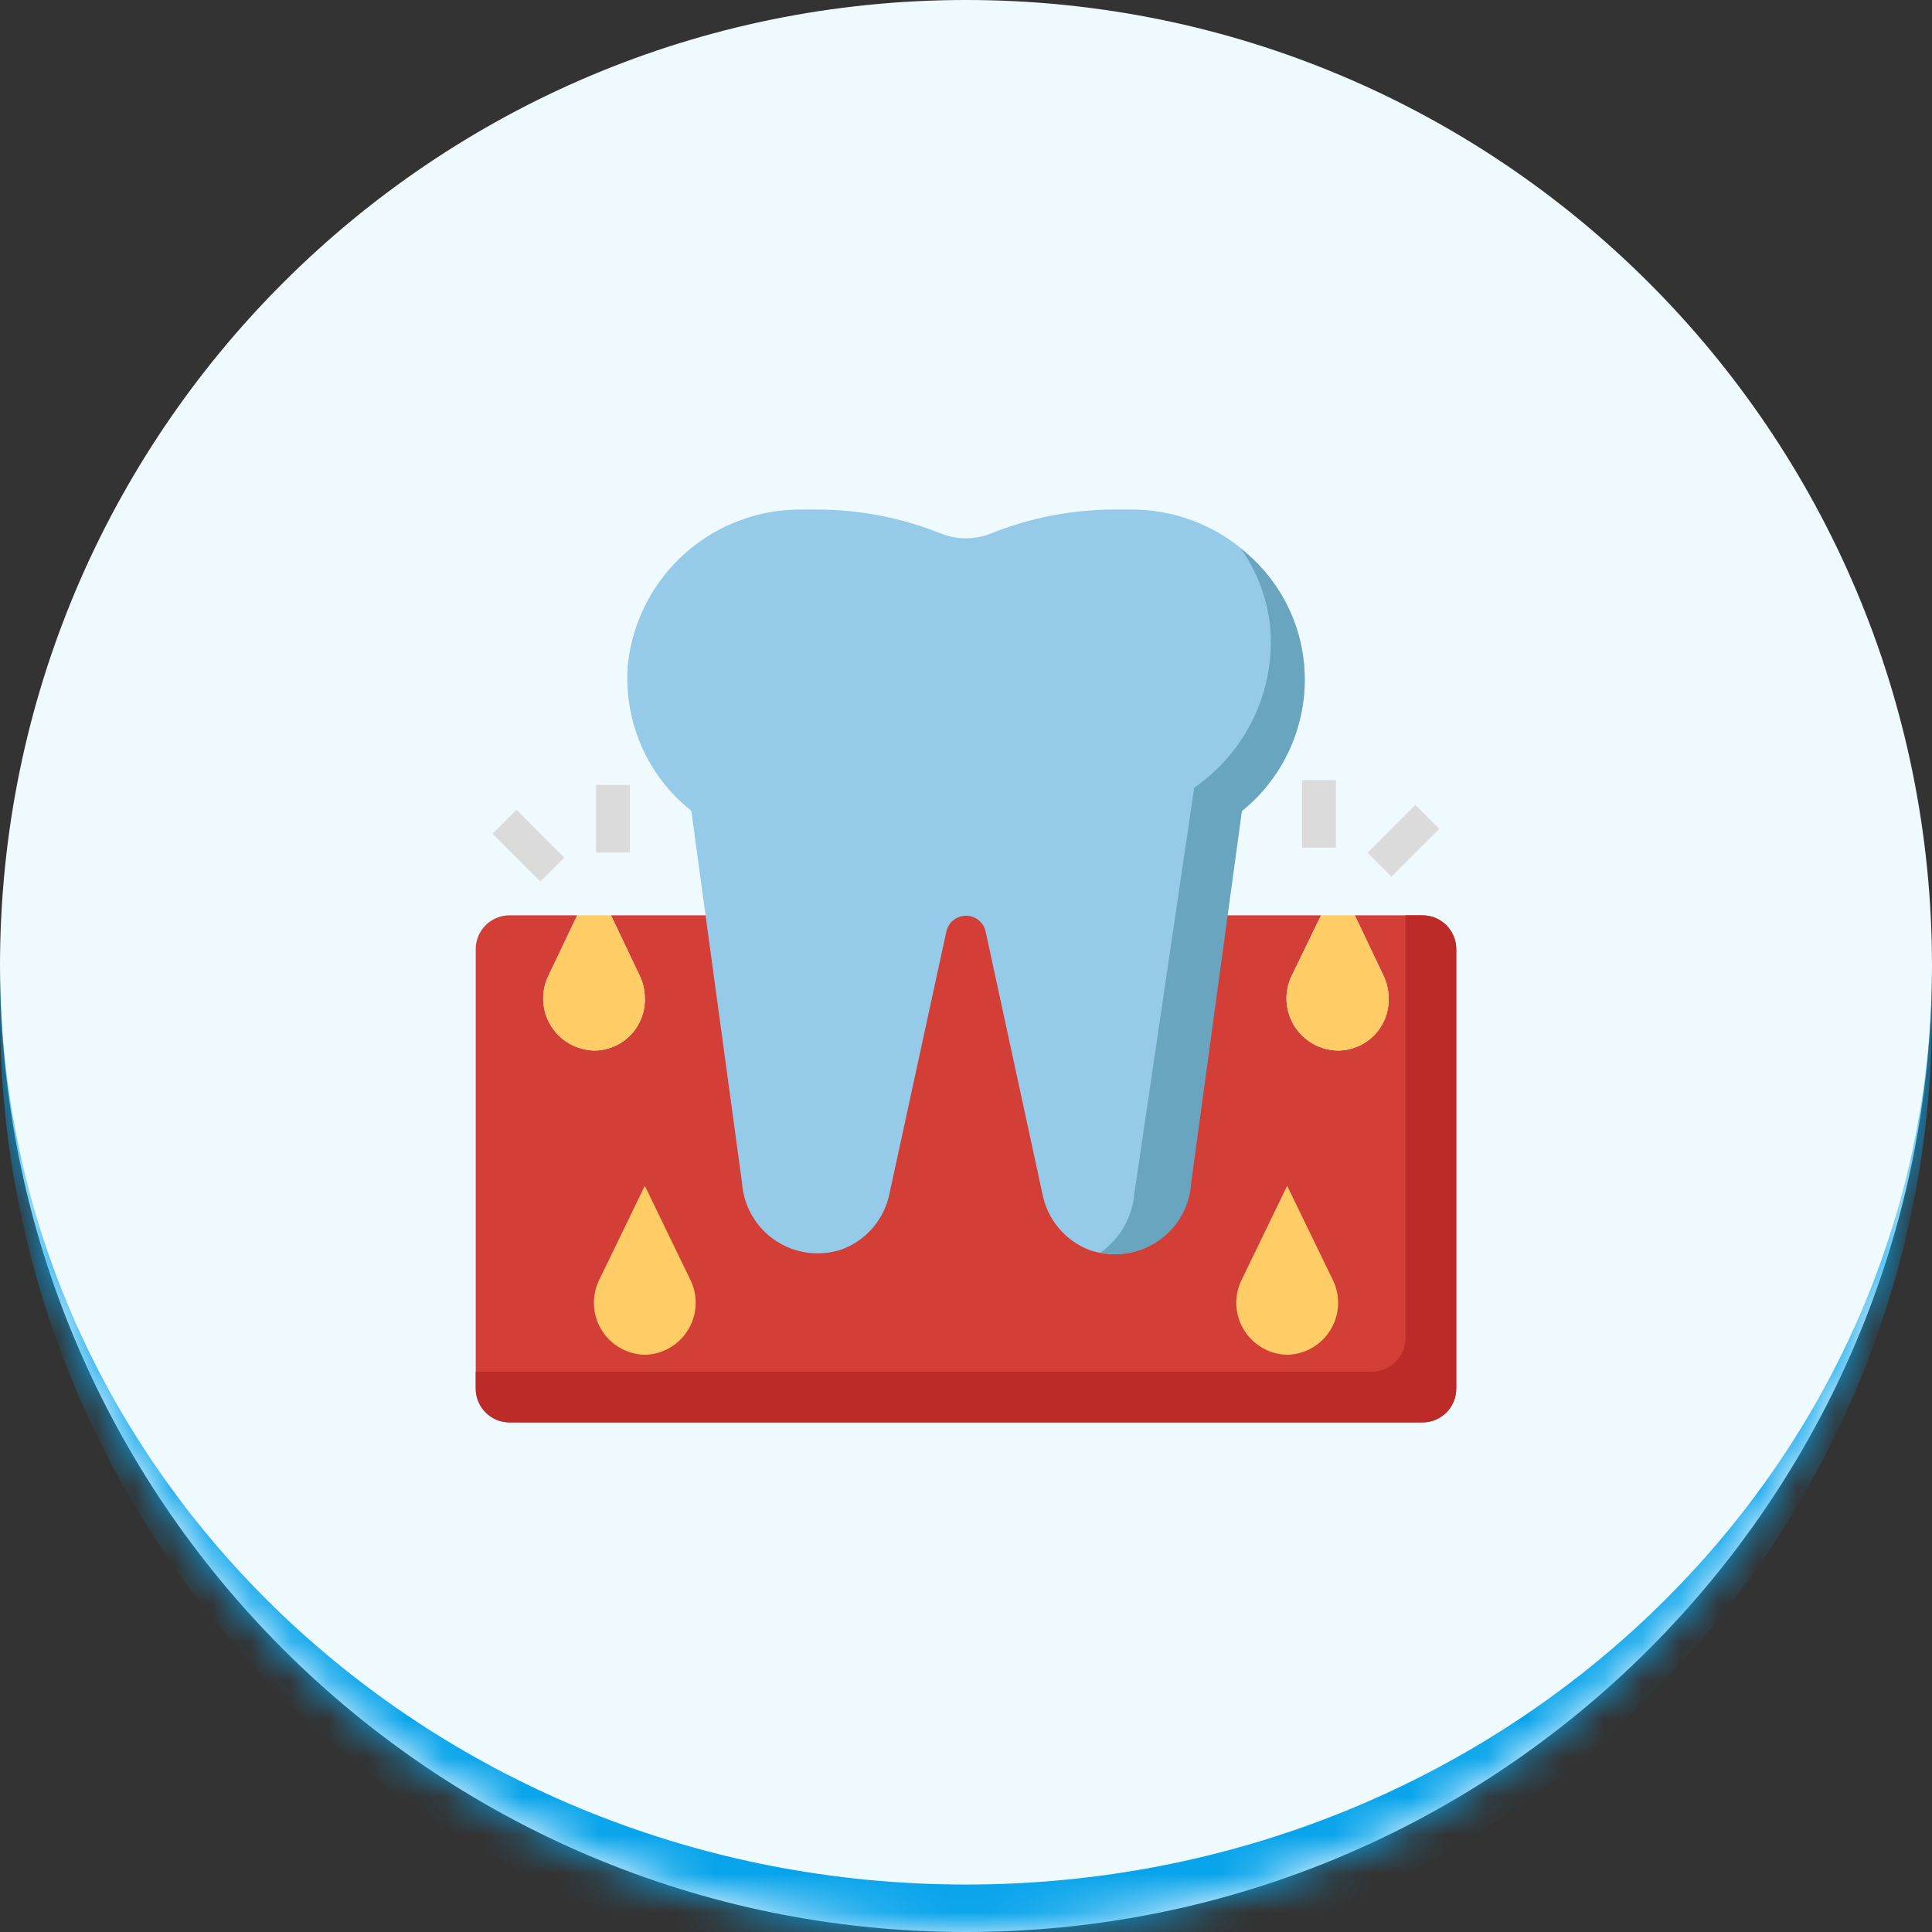
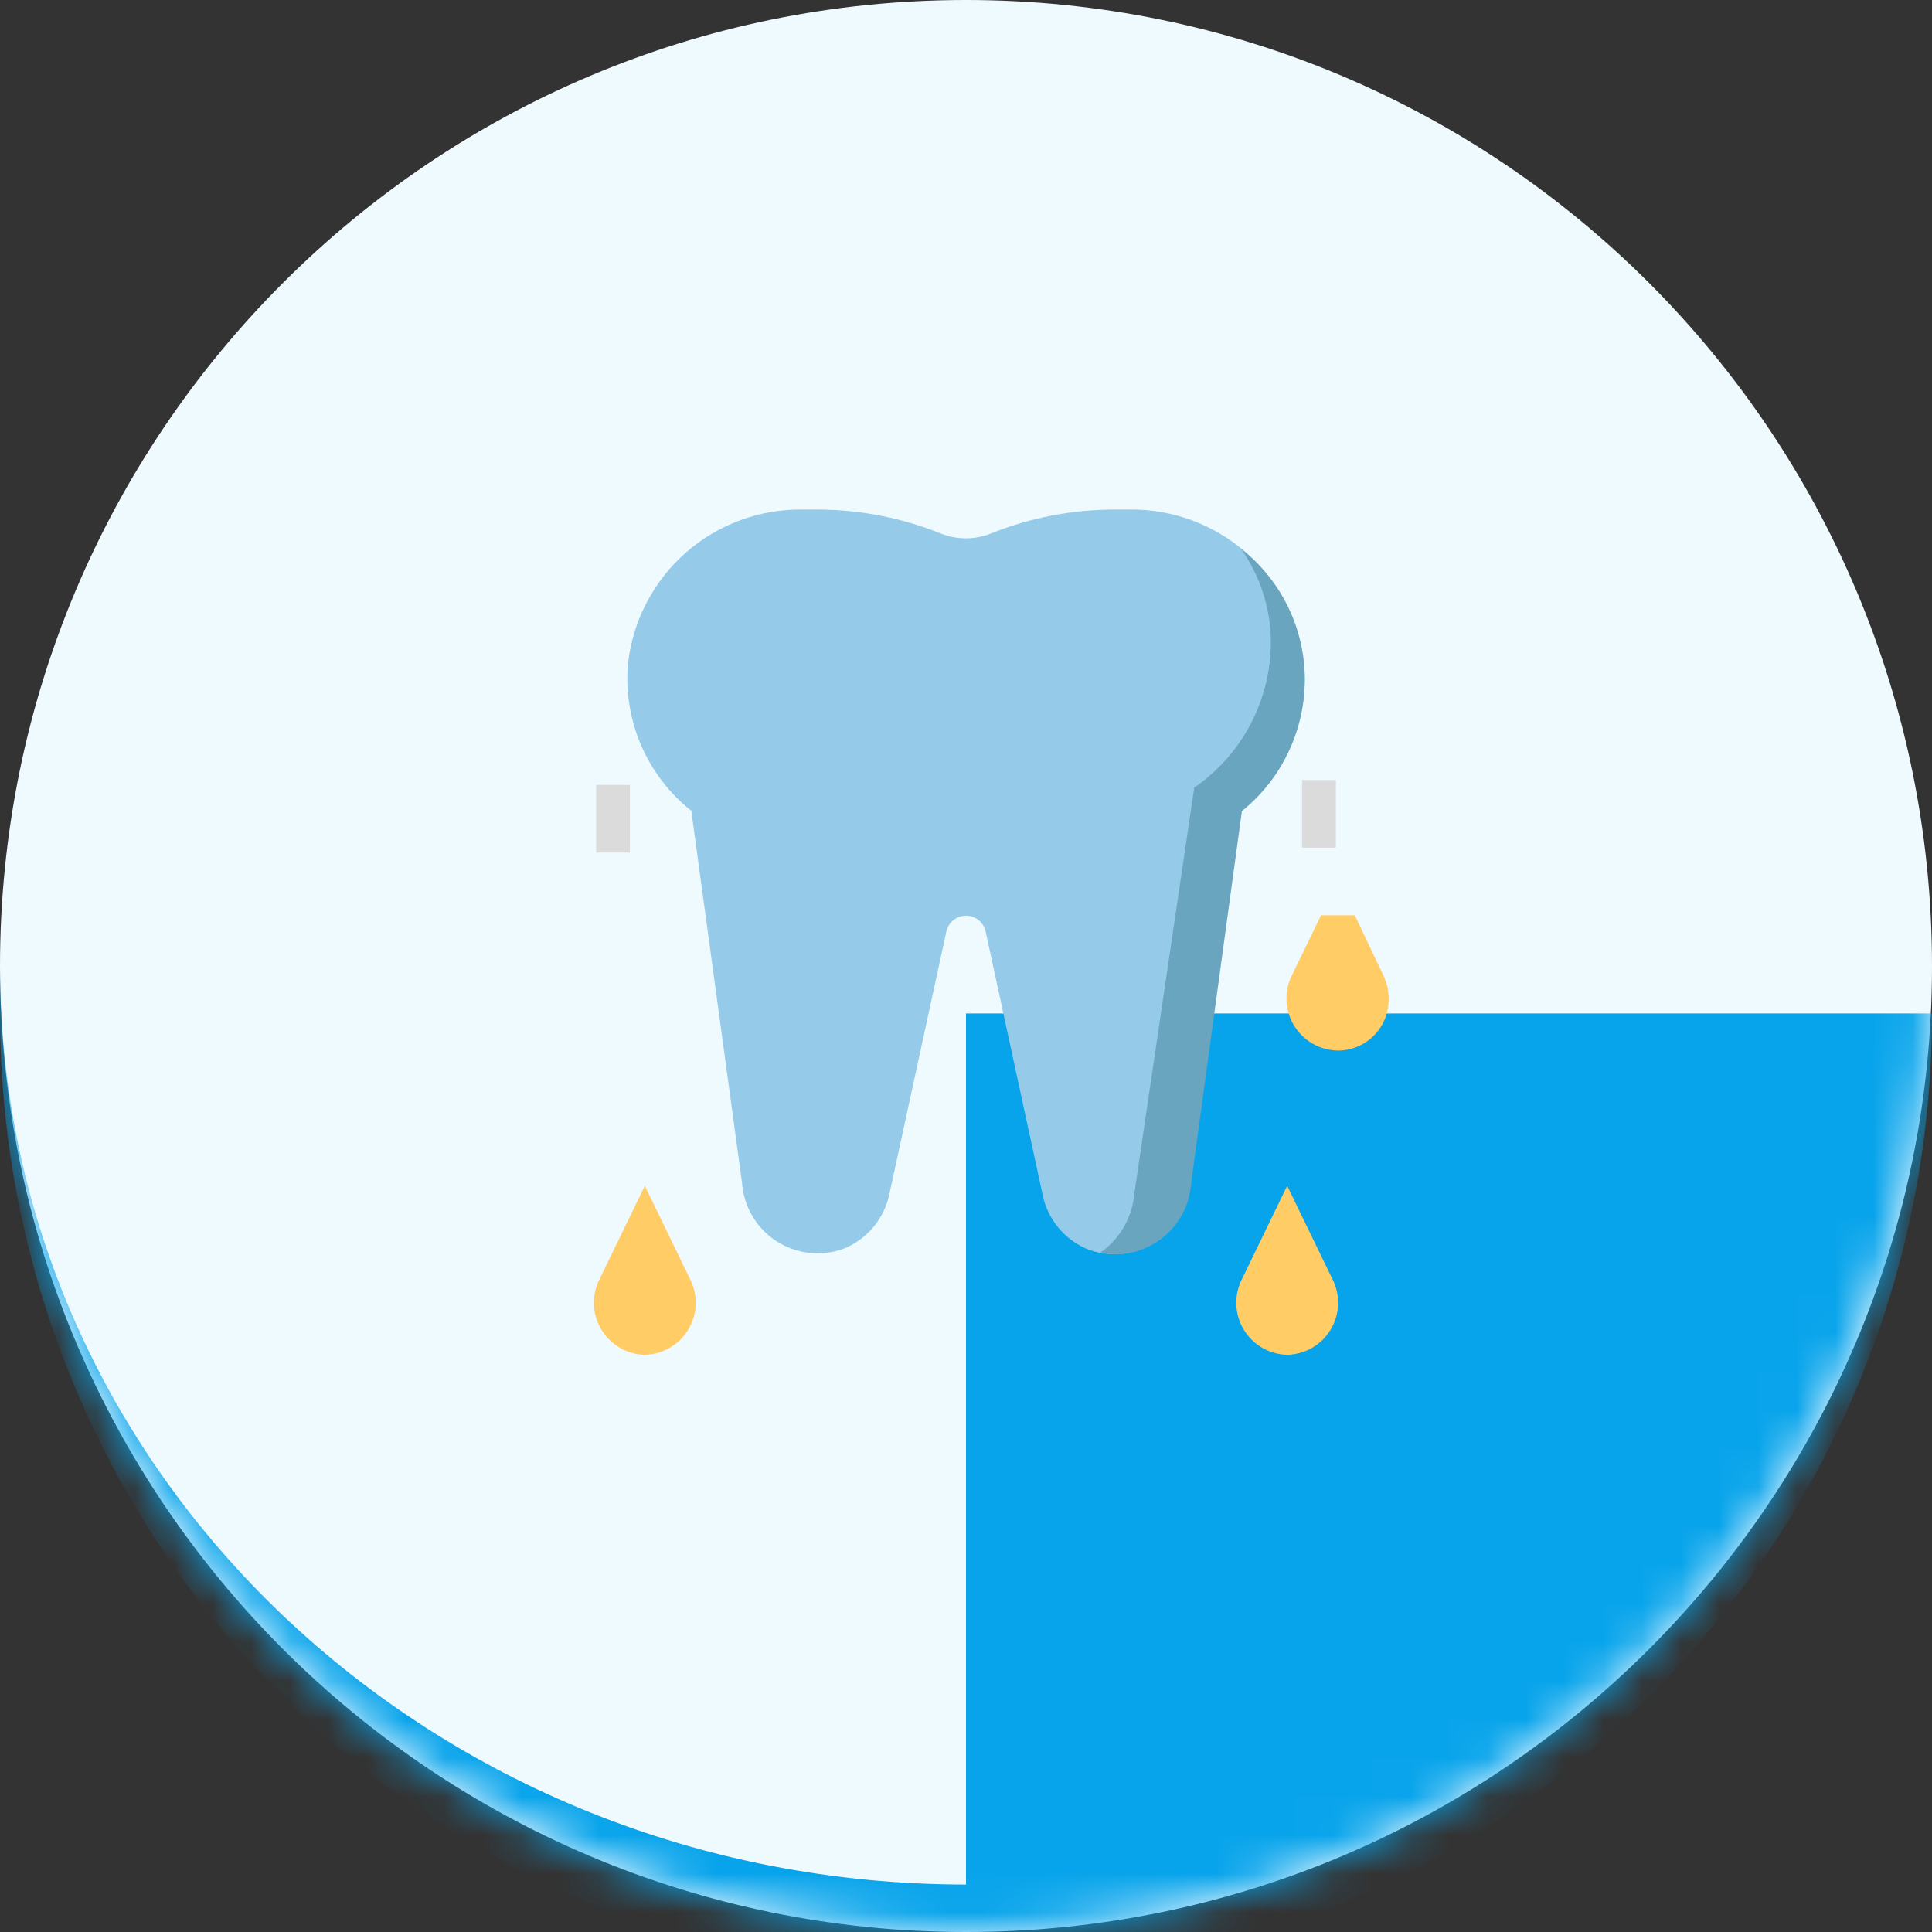
<svg xmlns="http://www.w3.org/2000/svg" width="50" height="50" viewBox="0 0 50 50" fill="none">
  <rect x="0" y="0" width="50" height="50" fill="#333333" stroke="none" />
  <mask id="path-1-inside-1_362_832" fill="white">
    <path d="M0 25C0 11.193 11.193 0 25 0C38.807 0 50 11.193 50 25C50 38.807 38.807 50 25 50C11.193 50 0 38.807 0 25Z" />
  </mask>
  <path d="M0 25C0 11.193 11.193 0 25 0C38.807 0 50 11.193 50 25C50 38.807 38.807 50 25 50C11.193 50 0 38.807 0 25Z" fill="#EFFAFF" />
-   <path d="M0 0H50H0ZM50 26.228C50 40.035 38.807 51.228 25 51.228C11.193 51.228 0 40.035 0 26.228V25C0 38.129 11.193 48.772 25 48.772C38.807 48.772 50 38.129 50 25V26.228ZM0 50V0V50ZM50 0V50V0Z" fill="#08A4EB" mask="url(#path-1-inside-1_362_832)" />
-   <path d="M31.733 23.688H34.188L33.439 25.232C33.336 25.436 33.286 25.663 33.295 25.892C33.304 26.12 33.371 26.343 33.489 26.539C33.608 26.734 33.775 26.897 33.973 27.01C34.172 27.124 34.396 27.185 34.625 27.188C34.801 27.188 34.975 27.152 35.136 27.084C35.298 27.016 35.445 26.915 35.567 26.789C35.69 26.663 35.785 26.514 35.849 26.35C35.913 26.186 35.943 26.011 35.938 25.836C35.938 25.626 35.89 25.42 35.797 25.232L35.062 23.688H36.812C37.045 23.688 37.267 23.78 37.431 23.944C37.595 24.108 37.688 24.33 37.688 24.562V35.938C37.688 36.17 37.595 36.392 37.431 36.556C37.267 36.72 37.045 36.812 36.812 36.812H13.188C12.955 36.812 12.733 36.72 12.569 36.556C12.405 36.392 12.312 36.17 12.312 35.938V24.562C12.312 24.33 12.405 24.108 12.569 23.944C12.733 23.78 12.955 23.688 13.188 23.688H14.938L14.203 25.232C14.1 25.435 14.05 25.661 14.058 25.889C14.066 26.116 14.132 26.338 14.249 26.533C14.366 26.729 14.531 26.891 14.728 27.005C14.925 27.12 15.147 27.183 15.375 27.188C15.551 27.188 15.725 27.152 15.886 27.084C16.048 27.016 16.195 26.915 16.317 26.789C16.44 26.663 16.535 26.514 16.599 26.35C16.663 26.186 16.693 26.011 16.688 25.836C16.688 25.626 16.64 25.42 16.547 25.232L15.812 23.688H18.28" fill="#D33E36" />
-   <path d="M36.812 23.688H36.375V34.625C36.375 34.857 36.283 35.08 36.119 35.244C35.955 35.408 35.732 35.5 35.5 35.5H12.312V35.938C12.312 36.17 12.405 36.392 12.569 36.556C12.733 36.72 12.955 36.812 13.188 36.812H36.812C37.045 36.812 37.267 36.72 37.431 36.556C37.595 36.392 37.688 36.17 37.688 35.938V24.562C37.688 24.33 37.595 24.108 37.431 23.944C37.267 23.78 37.045 23.688 36.812 23.688Z" fill="#BC2B28" />
-   <path d="M14.938 23.688L14.203 25.232C14.1 25.435 14.05 25.661 14.058 25.889C14.066 26.116 14.132 26.338 14.249 26.533C14.366 26.729 14.531 26.891 14.728 27.005C14.925 27.12 15.147 27.183 15.375 27.188C15.551 27.188 15.725 27.152 15.886 27.084C16.048 27.016 16.195 26.915 16.317 26.789C16.44 26.663 16.535 26.514 16.599 26.35C16.663 26.186 16.693 26.011 16.688 25.836C16.688 25.626 16.64 25.42 16.547 25.232L15.812 23.688H14.938Z" fill="#FFCC66" />
+   <path d="M0 0H50H0ZM50 26.228C50 40.035 38.807 51.228 25 51.228C11.193 51.228 0 40.035 0 26.228V25C0 38.129 11.193 48.772 25 48.772V26.228ZM0 50V0V50ZM50 0V50V0Z" fill="#08A4EB" mask="url(#path-1-inside-1_362_832)" />
  <path d="M34.188 23.688L33.439 25.232C33.336 25.436 33.286 25.663 33.295 25.892C33.304 26.12 33.371 26.343 33.489 26.539C33.608 26.734 33.775 26.897 33.973 27.01C34.172 27.124 34.396 27.185 34.625 27.188C34.801 27.188 34.975 27.152 35.137 27.084C35.298 27.016 35.445 26.915 35.567 26.789C35.69 26.663 35.785 26.514 35.849 26.35C35.913 26.186 35.943 26.011 35.938 25.836C35.938 25.626 35.89 25.42 35.797 25.232L35.062 23.688H34.188Z" fill="#FFCC66" />
  <path d="M33.312 30.688L32.14 33.107C32.037 33.31 31.988 33.536 31.996 33.764C32.004 33.991 32.069 34.213 32.187 34.408C32.304 34.603 32.468 34.766 32.665 34.88C32.862 34.995 33.085 35.057 33.312 35.062C33.54 35.057 33.763 34.995 33.96 34.88C34.157 34.766 34.321 34.603 34.438 34.408C34.556 34.213 34.621 33.991 34.629 33.764C34.638 33.536 34.588 33.31 34.485 33.107L33.312 30.688Z" fill="#FFCC66" />
  <path d="M16.688 30.688L15.515 33.107C15.412 33.31 15.363 33.536 15.371 33.764C15.379 33.991 15.444 34.213 15.562 34.408C15.679 34.603 15.843 34.766 16.04 34.88C16.237 34.995 16.46 35.057 16.688 35.062C16.915 35.057 17.138 34.995 17.335 34.88C17.532 34.766 17.696 34.603 17.813 34.408C17.93 34.213 17.996 33.991 18.004 33.764C18.012 33.536 17.963 33.31 17.86 33.107L16.688 30.688Z" fill="#FFCC66" />
  <path d="M33.75 17.195C33.631 16.081 33.099 15.052 32.26 14.31C31.42 13.568 30.333 13.168 29.213 13.187H28.846C27.752 13.187 26.667 13.396 25.652 13.804C25.231 13.974 24.76 13.974 24.34 13.804C23.327 13.398 22.246 13.188 21.154 13.187H20.787C19.667 13.168 18.58 13.568 17.74 14.31C16.901 15.052 16.369 16.081 16.25 17.195C16.191 17.913 16.309 18.634 16.595 19.295C16.882 19.956 17.326 20.536 17.891 20.983L19.203 30.608C19.238 31.104 19.458 31.568 19.821 31.908C20.184 32.247 20.662 32.436 21.159 32.437C21.379 32.436 21.598 32.4 21.806 32.328C22.116 32.209 22.389 32.013 22.602 31.759C22.815 31.505 22.959 31.201 23.023 30.875L24.488 24.125C24.51 24.005 24.574 23.897 24.667 23.819C24.761 23.742 24.878 23.699 25 23.699C25.122 23.699 25.239 23.742 25.333 23.819C25.426 23.897 25.49 24.005 25.512 24.125L26.978 30.897C27.041 31.223 27.185 31.526 27.398 31.781C27.611 32.035 27.885 32.23 28.194 32.35C28.402 32.421 28.621 32.458 28.841 32.459C29.341 32.459 29.822 32.268 30.186 31.926C30.55 31.584 30.77 31.116 30.801 30.617L32.114 20.992C32.678 20.543 33.123 19.962 33.409 19.299C33.694 18.636 33.812 17.913 33.75 17.195Z" fill="#95CBE9" />
  <path d="M33.75 17.195C33.698 16.611 33.526 16.044 33.245 15.529C32.964 15.014 32.581 14.562 32.118 14.202C32.543 14.808 32.803 15.513 32.875 16.25C32.938 17.051 32.79 17.855 32.444 18.581C32.099 19.306 31.568 19.928 30.906 20.384L29.357 30.884C29.332 31.188 29.241 31.482 29.09 31.747C28.939 32.011 28.731 32.24 28.482 32.415C28.609 32.443 28.738 32.458 28.867 32.459C29.367 32.459 29.848 32.268 30.212 31.926C30.576 31.584 30.796 31.116 30.827 30.617L32.14 20.992C32.7 20.54 33.14 19.957 33.42 19.295C33.701 18.633 33.815 17.911 33.75 17.195Z" fill="#6AA5BF" />
  <path d="M15.428 20.314H16.302V22.064H15.428V20.314Z" fill="#DBDBDB" />
-   <path d="M12.748 21.577L13.367 20.958L14.604 22.196L13.986 22.815L12.748 21.577Z" fill="#DBDBDB" />
  <path d="M33.697 20.188H34.572V21.938H33.697V20.188Z" fill="#DBDBDB" />
-   <path d="M35.393 22.069L36.63 20.832L37.249 21.45L36.012 22.688L35.393 22.069Z" fill="#DBDBDB" />
</svg>